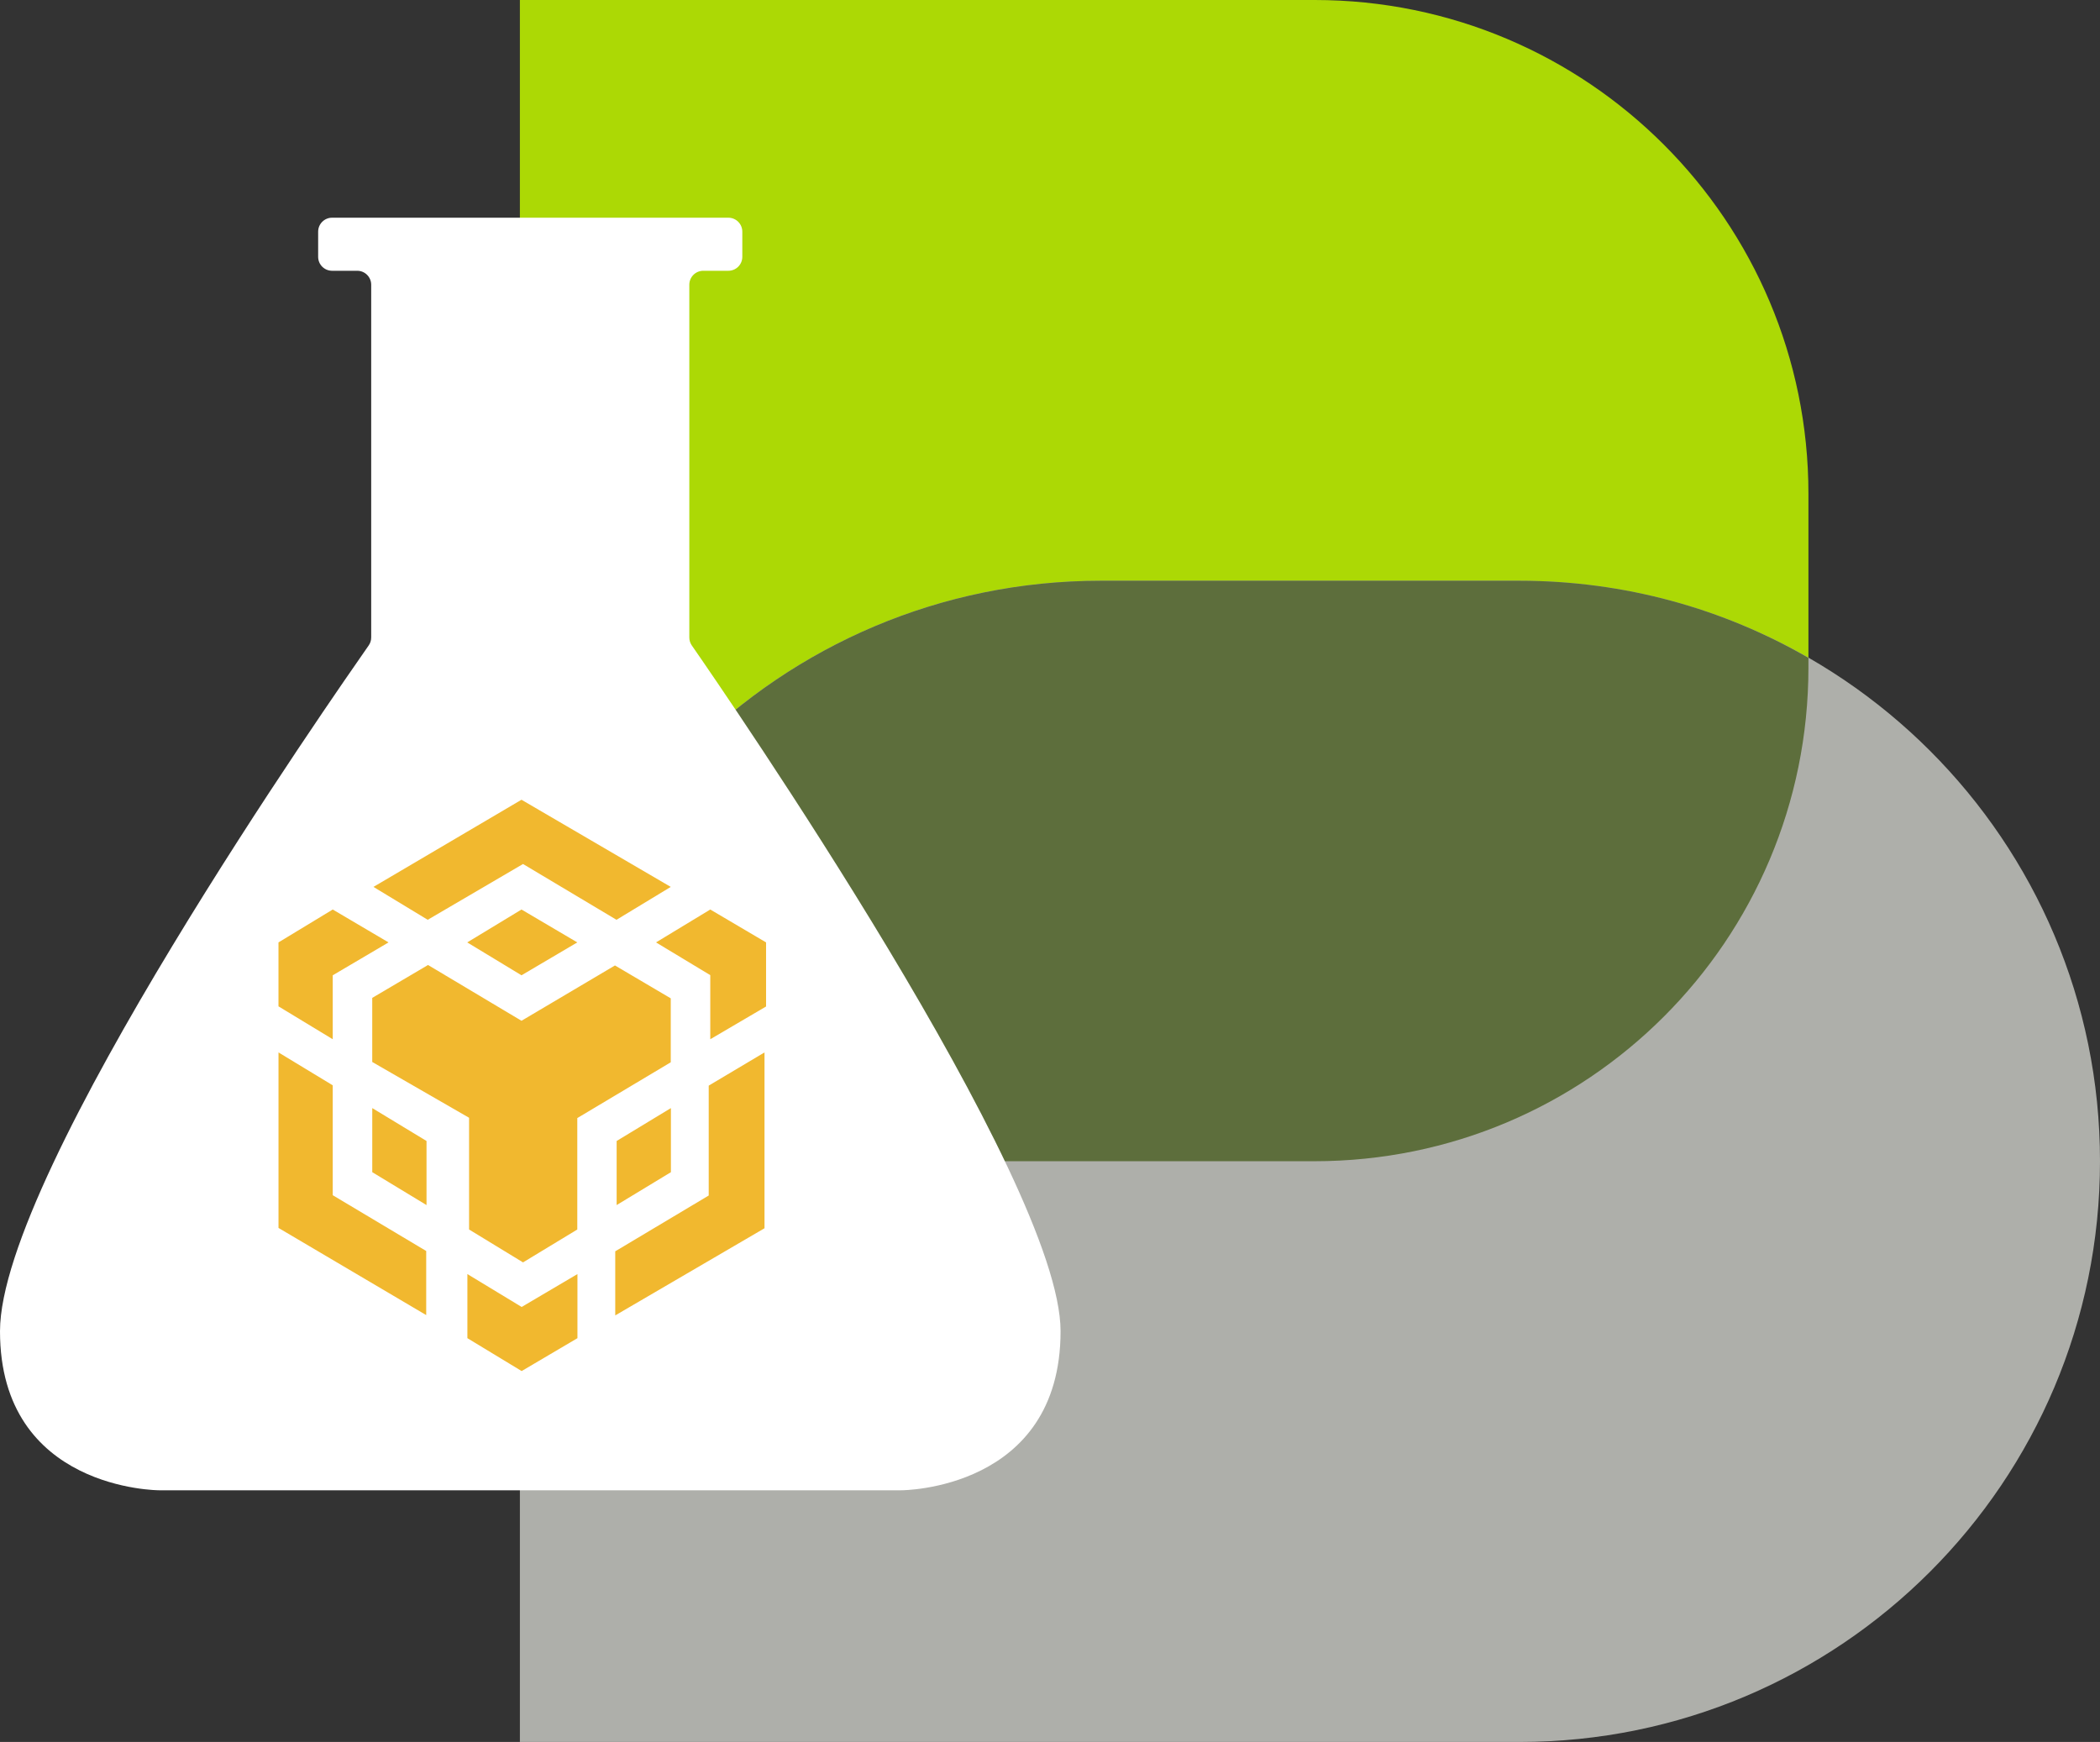
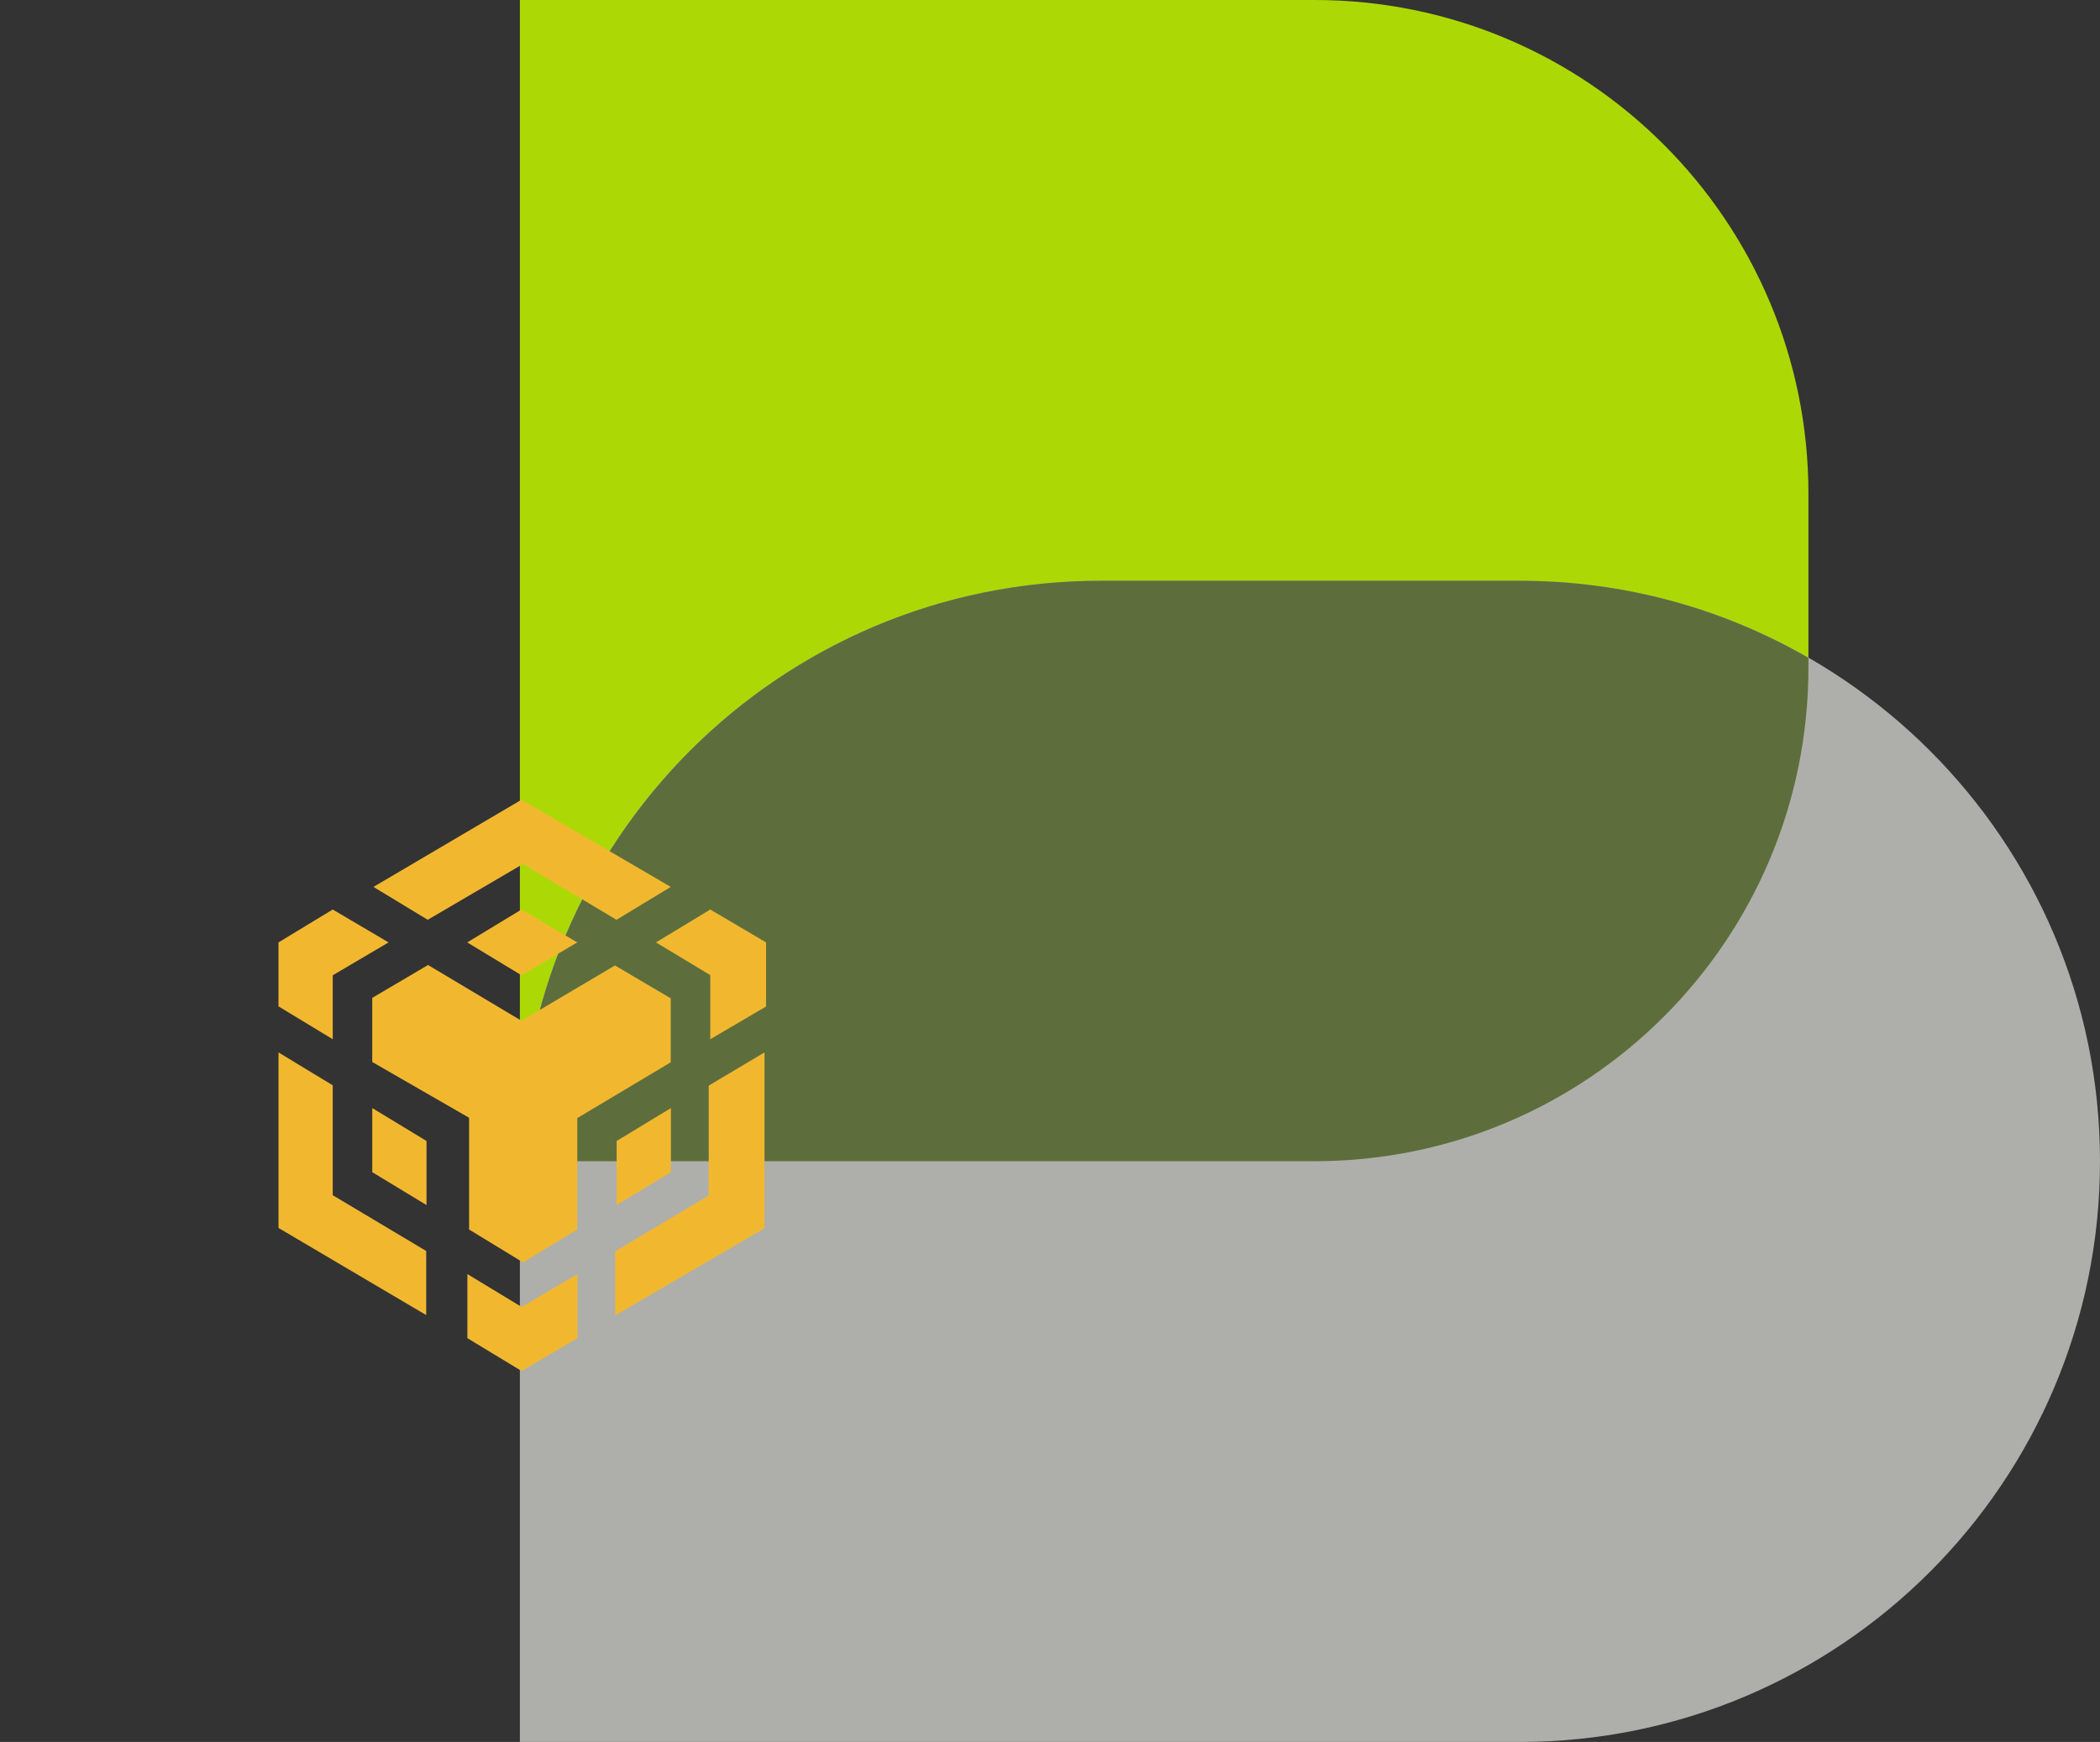
<svg xmlns="http://www.w3.org/2000/svg" viewBox="0 0 808.84 671">
  <rect x="0" y="0" width="808.84" height="671" fill="#333333" stroke="none" />
  <path d="M506.34 447.3h-306.1V0h306.1c105.1 0 190.2 85.2 190.2 190.2V257c0 105.1-85.1 190.3-190.2 190.3" style="fill:#acd905;stroke-width:0" />
  <path d="M585.24 671h-385V447.3c0-123.5 100.1-223.6 223.6-223.6h161.4c123.5 0 223.6 100.1 223.6 223.6S708.74 671 585.24 671" style="fill:#aeafaa;stroke-width:0" />
  <path d="M696.54 253.4v3.7c0 105.1-85.1 190.2-190.3 190.2h-306c0-61.7 25.1-117.6 65.5-158.1 40.5-40.5 96.4-65.5 158.2-65.5h161.3c40.6 0 78.6 10.8 111.3 29.7" style="fill:#5d6e3c;stroke-width:0" />
-   <path d="M408.49 512.78c0 61.27-61.28 61.27-61.28 61.27H61.28S0 574.05 0 512.78s129.54-246.21 142-264.15c.63-.9.97-1.97.97-3.06V109.68c0-2.97-2.41-5.38-5.38-5.38h-9.68c-2.97 0-5.37-2.4-5.37-5.37v-9.69c0-2.97 2.4-5.38 5.37-5.38h152.63c2.97 0 5.37 2.41 5.37 5.38v9.69c0 2.97-2.4 5.37-5.37 5.37h-9.67c-2.96 0-5.37 2.41-5.37 5.38v135.88c0 1.1.33 2.17.96 3.07 12.46 17.94 142.03 205.82 142.03 264.15" style="fill:#fff;stroke-width:0" />
  <path d="M222.41 490.77v24.69l-21.49 12.67-20.9-12.67v-24.69l20.9 12.67zm-115.15-85.38 20.9 12.67v42.33l36 21.49v24.69L107.27 473v-67.61Zm187.2 0v67.73l-57.49 33.57V482l36-21.49v-42.33zm-57.6-33.5 21.49 12.67v24.63l-36 21.49v42.92l-20.9 12.67-20.78-12.67v-43.04l-37.3-21.49v-24.69l21.49-12.67 36 21.49zm-93.48 54.94 20.9 12.67v24.69l-20.9-12.67zm115.03 0v24.69l-20.9 12.67V439.5zm-130.25-76.49 21.49 12.67-21.49 12.67v24.63l-20.9-12.67v-24.63zm145.41 0 21.49 12.67v24.69l-21.49 12.61v-24.69l-20.9-12.61zm-72.71 0 21.49 12.67-21.49 12.67-20.9-12.67zm0-42.28 57.49 33.57-20.9 12.67-36-21.49-36.71 21.49-20.9-12.67 57.01-33.57Z" style="fill:#f1b82f;stroke-width:0" />
</svg>